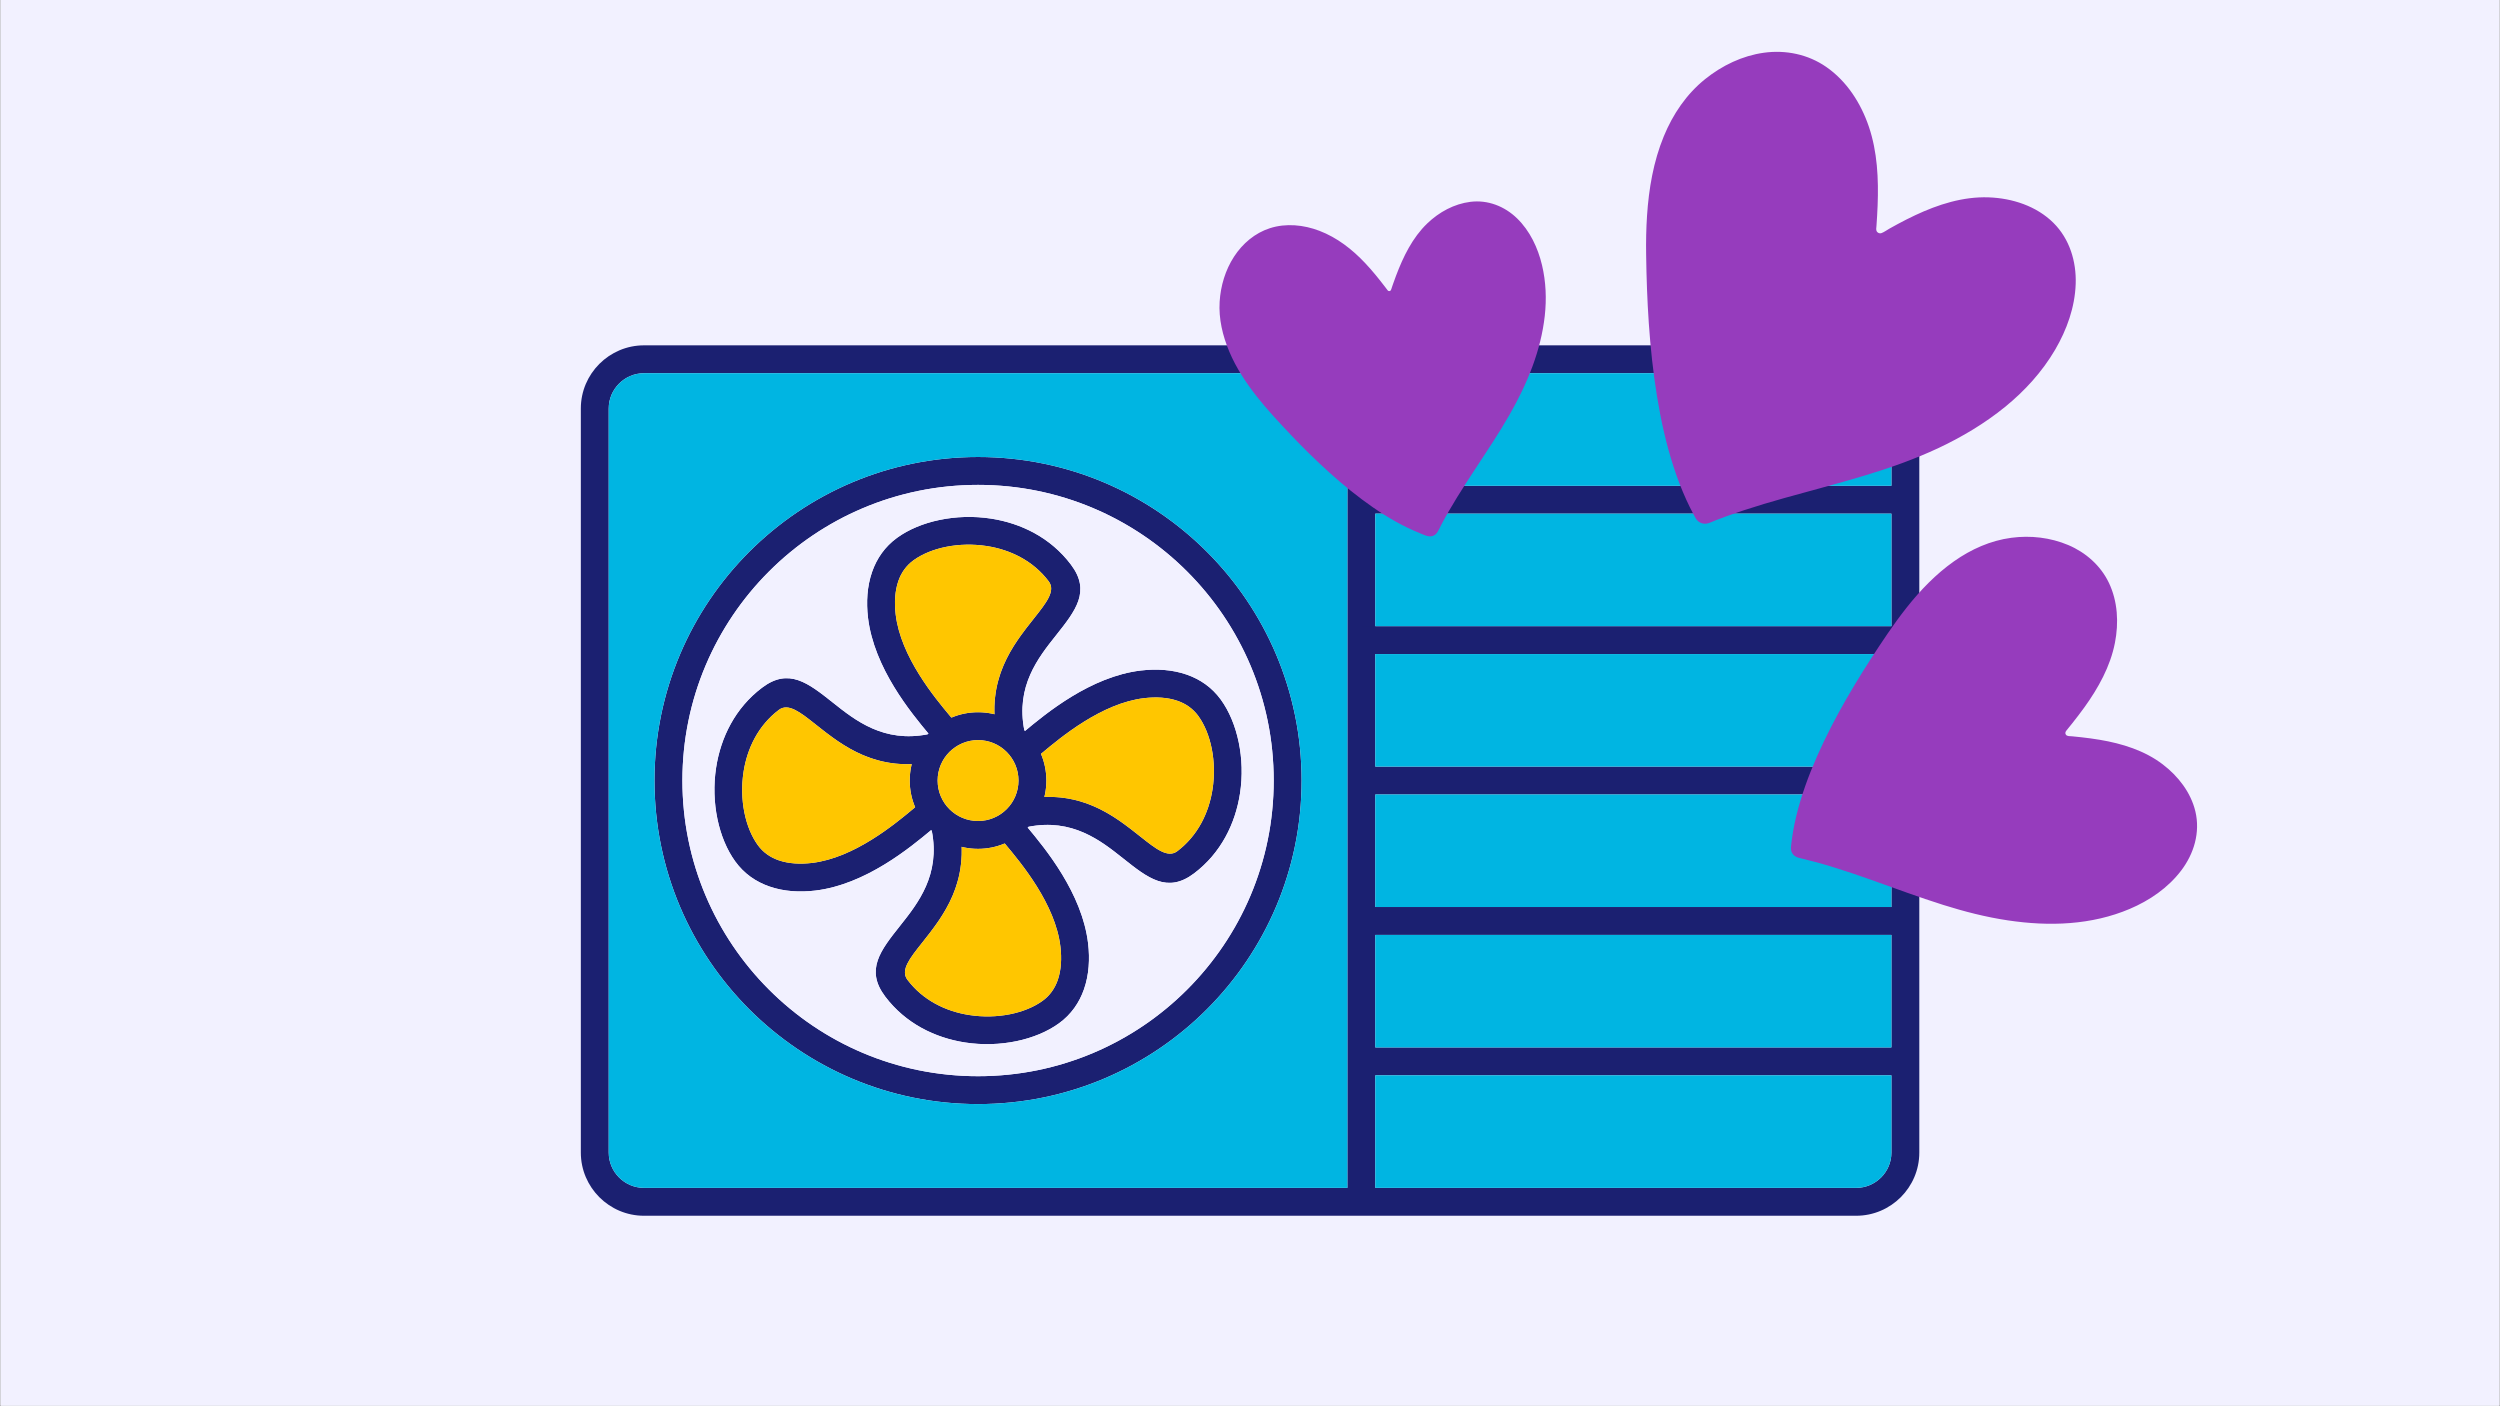
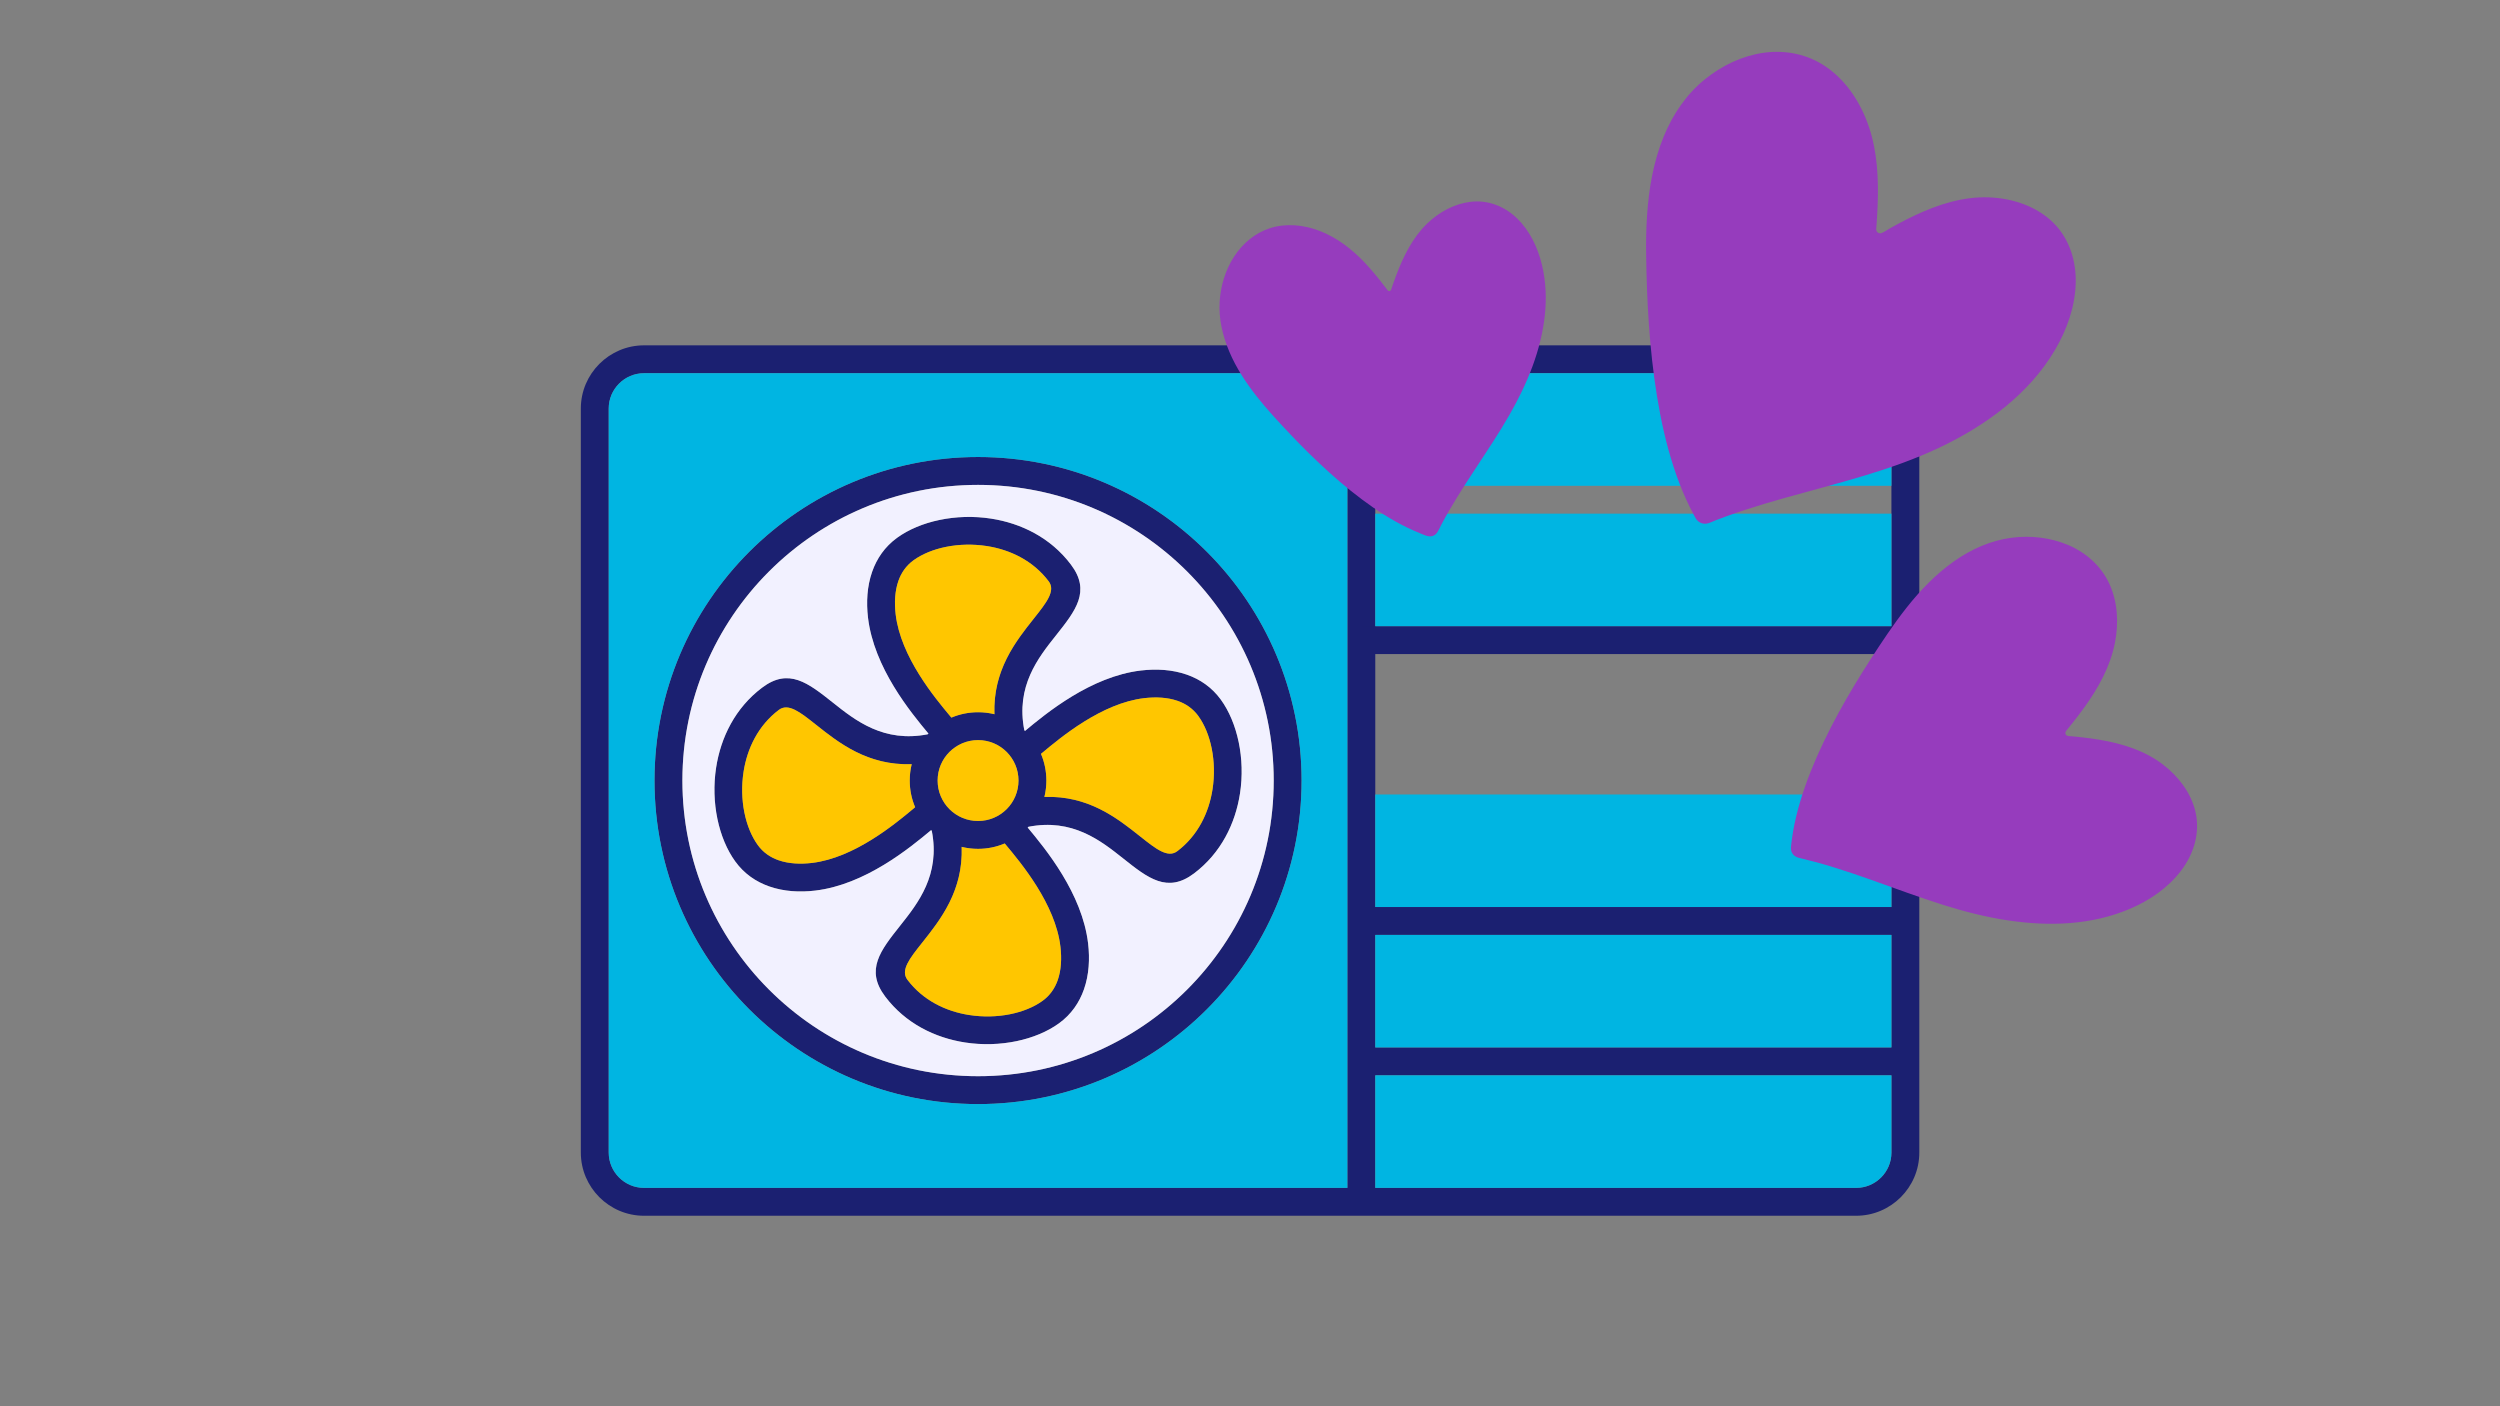
<svg xmlns="http://www.w3.org/2000/svg" width="1360" zoomAndPan="magnify" viewBox="0 0 1020 573.75" height="765" preserveAspectRatio="xMidYMid meet" version="1.2">
  <rect x="0" y="0" width="1020" height="573.75" fill="#808080" stroke="none" />
  <defs>
    <clipPath id="8223fd83ee">
-       <path d="M 0.223 0 L 1019.777 0 L 1019.777 573.5 L 0.223 573.5 Z M 0.223 0 " />
-     </clipPath>
+       </clipPath>
    <clipPath id="eef625f430">
      <path d="M 236.848 140.895 L 783.359 140.895 L 783.359 496.238 L 236.848 496.238 Z M 236.848 140.895 " />
    </clipPath>
    <clipPath id="a6cdfe4df5">
      <path d="M 672 22 L 846 22 L 846 213 L 672 213 Z M 672 22 " />
    </clipPath>
    <clipPath id="621ca41fbd">
      <path d="M 595.449 -59.625 L 997.719 171.719 L 854.953 419.969 L 452.684 188.625 Z M 595.449 -59.625 " />
    </clipPath>
    <clipPath id="c5fc4681ab">
      <path d="M 595.449 -59.625 L 997.719 171.719 L 854.953 419.969 L 452.684 188.625 Z M 595.449 -59.625 " />
    </clipPath>
    <clipPath id="ba6fc35666">
      <path d="M 671 21 L 847 21 L 847 214 L 671 214 Z M 671 21 " />
    </clipPath>
    <clipPath id="4b7c50ebd3">
      <path d="M 595.449 -59.625 L 997.719 171.719 L 854.953 419.969 L 452.684 188.625 Z M 595.449 -59.625 " />
    </clipPath>
    <clipPath id="a9d6596e57">
      <path d="M 595.449 -59.625 L 997.719 171.719 L 854.953 419.969 L 452.684 188.625 Z M 595.449 -59.625 " />
    </clipPath>
    <clipPath id="67f90d64ec">
      <path d="M 732 220 L 896 220 L 896 376 L 732 376 Z M 732 220 " />
    </clipPath>
    <clipPath id="e02bf80940">
      <path d="M 595.449 -59.625 L 997.719 171.719 L 854.953 419.969 L 452.684 188.625 Z M 595.449 -59.625 " />
    </clipPath>
    <clipPath id="3de316bc21">
      <path d="M 595.449 -59.625 L 997.719 171.719 L 854.953 419.969 L 452.684 188.625 Z M 595.449 -59.625 " />
    </clipPath>
    <clipPath id="c2408e4aec">
      <path d="M 730 219 L 897 219 L 897 377 L 730 377 Z M 730 219 " />
    </clipPath>
    <clipPath id="a9e5815c25">
      <path d="M 595.449 -59.625 L 997.719 171.719 L 854.953 419.969 L 452.684 188.625 Z M 595.449 -59.625 " />
    </clipPath>
    <clipPath id="f487637dbc">
      <path d="M 595.449 -59.625 L 997.719 171.719 L 854.953 419.969 L 452.684 188.625 Z M 595.449 -59.625 " />
    </clipPath>
    <clipPath id="17b69a3907">
      <path d="M 498 83 L 630 83 L 630 218 L 498 218 Z M 498 83 " />
    </clipPath>
    <clipPath id="6718ddff39">
      <path d="M 595.449 -59.625 L 997.719 171.719 L 854.953 419.969 L 452.684 188.625 Z M 595.449 -59.625 " />
    </clipPath>
    <clipPath id="c329873f5b">
      <path d="M 595.449 -59.625 L 997.719 171.719 L 854.953 419.969 L 452.684 188.625 Z M 595.449 -59.625 " />
    </clipPath>
    <clipPath id="cbdcd36389">
      <path d="M 497 82 L 631 82 L 631 219 L 497 219 Z M 497 82 " />
    </clipPath>
    <clipPath id="9a08fd5f4f">
      <path d="M 595.449 -59.625 L 997.719 171.719 L 854.953 419.969 L 452.684 188.625 Z M 595.449 -59.625 " />
    </clipPath>
    <clipPath id="dcb48e69c6">
      <path d="M 595.449 -59.625 L 997.719 171.719 L 854.953 419.969 L 452.684 188.625 Z M 595.449 -59.625 " />
    </clipPath>
  </defs>
  <g id="f1e2d05d6f">
    <g clip-rule="nonzero" clip-path="url(#8223fd83ee)">
      <path style=" stroke:none;fill-rule:nonzero;fill:#ffffff;fill-opacity:1;" d="M 0.223 0 L 1019.777 0 L 1019.777 573.5 L 0.223 573.5 Z M 0.223 0 " />
-       <path style=" stroke:none;fill-rule:nonzero;fill:#f2f1ff;fill-opacity:1;" d="M 0.223 0 L 1019.777 0 L 1019.777 573.5 L 0.223 573.5 Z M 0.223 0 " />
    </g>
    <g clip-rule="nonzero" clip-path="url(#eef625f430)">
      <path style=" stroke:none;fill-rule:nonzero;fill:#1b2071;fill-opacity:1;" d="M 757.316 152.277 L 262.742 152.277 C 258.789 152.277 255.195 153.898 252.586 156.508 C 249.977 159.117 248.355 162.711 248.355 166.66 L 248.355 470.266 C 248.355 474.211 249.977 477.809 252.586 480.422 C 255.195 483.031 258.789 484.648 262.742 484.648 L 757.316 484.648 C 761.262 484.648 764.863 483.031 767.473 480.422 C 770.082 477.809 771.703 474.211 771.703 470.266 L 771.703 166.66 C 771.703 162.711 770.082 159.117 767.473 156.508 C 764.863 153.898 761.262 152.277 757.316 152.277 Z M 262.742 140.898 L 757.316 140.898 C 764.406 140.898 770.844 143.801 775.516 148.465 C 780.18 153.133 783.078 159.574 783.078 166.66 L 783.078 470.266 C 783.078 477.352 780.18 483.793 775.516 488.465 C 770.844 493.129 764.406 496.027 757.316 496.027 L 262.742 496.027 C 255.652 496.027 249.215 493.129 244.543 488.465 C 239.879 483.793 236.98 477.352 236.98 470.266 L 236.98 166.66 C 236.98 159.574 239.879 153.133 244.543 148.465 C 249.215 143.801 255.652 140.898 262.742 140.898 " />
    </g>
    <path style=" stroke:none;fill-rule:nonzero;fill:#1b2071;fill-opacity:1;" d="M 561.113 146.59 L 561.113 490.34 L 549.73 490.34 L 549.73 146.59 L 561.113 146.59 " />
-     <path style=" stroke:none;fill-rule:nonzero;fill:#1b2071;fill-opacity:1;" d="M 777.391 209.57 L 555.422 209.57 L 555.422 198.195 L 777.391 198.195 L 777.391 209.57 " />
    <path style=" stroke:none;fill-rule:nonzero;fill:#1b2071;fill-opacity:1;" d="M 777.391 266.859 L 555.422 266.859 L 555.422 255.48 L 777.391 255.48 L 777.391 266.859 " />
-     <path style=" stroke:none;fill-rule:nonzero;fill:#1b2071;fill-opacity:1;" d="M 777.391 324.152 L 555.422 324.152 L 555.422 312.773 L 777.391 312.773 L 777.391 324.152 " />
    <path style=" stroke:none;fill-rule:nonzero;fill:#1b2071;fill-opacity:1;" d="M 777.391 381.445 L 555.422 381.445 L 555.422 370.062 L 777.391 370.062 L 777.391 381.445 " />
    <path style=" stroke:none;fill-rule:nonzero;fill:#1b2071;fill-opacity:1;" d="M 777.391 438.734 L 555.422 438.734 L 555.422 427.355 L 777.391 427.355 L 777.391 438.734 " />
    <path style=" stroke:none;fill-rule:nonzero;fill:#1b2071;fill-opacity:1;" d="M 410.715 306.797 C 407.727 303.812 403.602 301.965 399.047 301.965 C 394.488 301.965 390.363 303.812 387.375 306.797 C 384.395 309.785 382.551 313.902 382.551 318.465 C 382.551 323.016 384.395 327.145 387.375 330.129 C 390.363 333.113 394.488 334.961 399.047 334.961 C 403.602 334.961 407.727 333.113 410.715 330.129 C 413.699 327.145 415.547 323.016 415.547 318.465 C 415.547 313.902 413.699 309.785 410.715 306.797 Z M 399.047 290.59 C 406.742 290.59 413.711 293.707 418.758 298.754 C 423.805 303.793 426.922 310.766 426.922 318.465 C 426.922 326.16 423.805 333.133 418.758 338.172 C 413.711 343.219 406.742 346.336 399.047 346.336 C 391.352 346.336 384.379 343.219 379.332 338.172 C 374.293 333.133 371.168 326.16 371.168 318.465 C 371.168 310.766 374.293 303.793 379.332 298.754 C 384.379 293.707 391.352 290.59 399.047 290.59 " />
    <path style=" stroke:none;fill-rule:nonzero;fill:#1b2071;fill-opacity:1;" d="M 381.434 302.484 C 380.836 301.738 380.086 300.836 379.199 299.773 C 371.984 291.145 356.598 272.727 354.145 252.008 C 353.402 245.727 353.762 239.203 355.832 233.285 C 357.727 227.891 360.984 223.066 366.039 219.402 C 375.379 212.633 390.09 209.387 404.359 211.594 C 416.598 213.492 428.645 219.348 436.938 230.352 C 445.145 241.23 438.883 249.109 430.797 259.293 C 423.559 268.402 414.34 280.012 417.945 298.07 L 406.789 300.293 C 402.168 277.09 413.227 263.16 421.91 252.23 C 426.91 245.926 430.789 241.051 427.875 237.195 C 421.527 228.777 412.176 224.273 402.625 222.793 C 391.277 221.035 379.809 223.457 372.707 228.602 C 369.668 230.809 367.695 233.734 366.543 237.016 C 365.098 241.152 364.871 245.934 365.434 250.68 C 367.488 268.051 381.391 284.688 387.906 292.48 C 388.91 293.684 389.762 294.699 390.363 295.469 L 381.434 302.484 " />
    <path style=" stroke:none;fill-rule:nonzero;fill:#1b2071;fill-opacity:1;" d="M 484.344 233.164 C 462.516 211.336 432.355 197.836 399.047 197.836 C 365.734 197.836 335.574 211.336 313.746 233.164 C 291.918 254.996 278.418 285.148 278.418 318.465 C 278.418 351.777 291.918 381.93 313.746 403.758 C 335.574 425.59 365.734 439.09 399.047 439.09 C 432.355 439.09 462.516 425.59 484.344 403.758 C 506.176 381.93 519.676 351.777 519.676 318.465 C 519.676 285.148 506.176 254.996 484.344 233.164 Z M 399.047 186.457 C 435.496 186.457 468.5 201.23 492.387 225.117 C 516.277 249.008 531.051 282.012 531.051 318.465 C 531.051 354.914 516.277 387.914 492.387 411.801 C 468.5 435.695 435.496 450.469 399.047 450.469 C 362.59 450.469 329.59 435.695 305.703 411.801 C 281.816 387.914 267.035 354.914 267.035 318.465 C 267.035 282.012 281.816 249.008 305.703 225.117 C 329.59 201.23 362.59 186.457 399.047 186.457 " />
    <path style=" stroke:none;fill-rule:nonzero;fill:#1b2071;fill-opacity:1;" d="M 415.023 300.848 C 415.77 300.258 416.672 299.508 417.738 298.613 C 426.367 291.406 444.781 276.012 465.5 273.566 C 471.785 272.816 478.301 273.176 484.227 275.254 C 489.613 277.141 494.441 280.406 498.109 285.457 C 504.879 294.801 508.125 309.504 505.914 323.773 C 504.016 336.016 498.16 348.062 487.16 356.359 C 476.281 364.566 468.395 358.305 458.215 350.215 C 449.109 342.98 437.5 333.758 419.434 337.363 L 417.211 326.207 C 440.418 321.582 454.352 332.645 465.281 341.328 C 471.578 346.332 476.457 350.203 480.316 347.293 C 488.734 340.945 493.23 331.598 494.711 322.039 C 496.473 310.691 494.051 299.223 488.91 292.121 C 486.703 289.086 483.777 287.109 480.496 285.965 C 476.355 284.512 471.57 284.293 466.832 284.848 C 449.461 286.902 432.824 300.809 425.023 307.324 C 423.824 308.332 422.809 309.176 422.043 309.785 L 415.023 300.848 " />
    <path style=" stroke:none;fill-rule:nonzero;fill:#1b2071;fill-opacity:1;" d="M 416.66 334.441 C 417.254 335.188 418.004 336.09 418.895 337.152 C 426.105 345.781 441.5 364.195 443.945 384.918 C 444.691 391.203 444.332 397.719 442.258 403.645 C 440.371 409.035 437.105 413.863 432.055 417.523 C 422.711 424.297 408.004 427.543 393.734 425.332 C 381.492 423.434 369.449 417.578 361.152 406.578 C 352.945 395.699 359.207 387.816 367.297 377.633 C 374.531 368.523 383.746 356.914 380.148 338.855 L 391.301 336.633 C 395.93 359.836 384.863 373.766 376.184 384.695 C 371.18 390.992 367.309 395.871 370.219 399.73 C 376.566 408.152 385.91 412.652 395.465 414.129 C 406.812 415.895 418.289 413.469 425.387 408.324 C 428.426 406.121 430.395 403.191 431.547 399.91 C 432.996 395.773 433.219 390.988 432.656 386.25 C 430.602 368.875 416.695 352.238 410.188 344.441 C 409.18 343.242 408.336 342.223 407.727 341.461 L 416.66 334.441 " />
    <path style=" stroke:none;fill-rule:nonzero;fill:#1b2071;fill-opacity:1;" d="M 383.07 336.078 C 382.316 336.668 381.422 337.422 380.355 338.312 C 371.723 345.523 353.309 360.914 332.594 363.363 C 326.305 364.109 319.789 363.75 313.867 361.672 C 308.477 359.785 303.648 356.527 299.984 351.469 C 293.215 342.125 289.969 327.422 292.18 313.152 C 294.07 300.914 299.93 288.863 310.934 280.566 C 321.812 272.359 329.695 278.621 339.879 286.711 C 348.988 293.945 360.594 303.164 378.656 299.562 L 380.879 310.719 C 357.672 315.344 343.746 304.281 332.812 295.602 C 326.512 290.602 321.633 286.723 317.773 289.633 C 309.359 295.98 304.859 305.332 303.375 314.883 C 301.617 326.23 304.043 337.703 309.188 344.805 C 311.387 347.844 314.32 349.809 317.602 350.961 C 321.738 352.414 326.516 352.633 331.262 352.078 C 348.633 350.02 365.27 336.117 373.066 329.602 C 374.27 328.594 375.281 327.75 376.051 327.148 L 383.07 336.078 " />
    <path style=" stroke:none;fill-rule:evenodd;fill:#f2f1ff;fill-opacity:1;" d="M 484.344 233.164 C 462.516 211.336 432.355 197.836 399.047 197.836 C 365.734 197.836 335.574 211.336 313.746 233.164 C 291.918 254.996 278.418 285.148 278.418 318.465 C 278.418 351.777 291.918 381.93 313.746 403.758 C 335.574 425.59 365.734 439.09 399.047 439.09 C 432.355 439.09 462.516 425.59 484.344 403.758 C 506.176 381.93 519.676 351.777 519.676 318.465 C 519.676 285.148 506.176 254.996 484.344 233.164 Z M 418.211 298.215 C 427.027 290.855 445.148 275.965 465.5 273.566 C 471.785 272.816 478.301 273.176 484.227 275.254 C 489.613 277.141 494.441 280.406 498.109 285.457 C 504.879 294.801 508.125 309.504 505.914 323.773 C 504.016 336.016 498.16 348.062 487.16 356.359 C 476.281 364.566 468.395 358.305 458.215 350.215 C 449.125 343 437.551 333.805 419.562 337.34 C 419.469 337.438 419.383 337.531 419.289 337.629 C 426.656 346.449 441.539 364.566 443.945 384.918 C 444.691 391.203 444.332 397.719 442.258 403.645 C 440.371 409.035 437.105 413.863 432.055 417.523 C 422.711 424.297 408.004 427.543 393.734 425.332 C 381.492 423.434 369.449 417.578 361.152 406.578 C 352.945 395.699 359.207 387.816 367.297 377.633 C 374.512 368.547 383.707 356.969 380.172 338.977 C 380.074 338.883 379.98 338.797 379.883 338.703 C 371.062 346.07 352.938 360.961 332.594 363.363 C 326.305 364.109 319.789 363.75 313.867 361.672 C 308.477 359.785 303.648 356.527 299.984 351.469 C 293.215 342.125 289.969 327.422 292.18 313.152 C 294.07 300.914 299.93 288.863 310.934 280.566 C 321.812 272.359 329.695 278.621 339.879 286.711 C 348.965 293.93 360.543 303.121 378.535 299.586 C 378.621 299.488 378.715 299.395 378.801 299.297 C 371.438 290.484 356.551 272.355 354.145 252.008 C 353.402 245.727 353.762 239.203 355.832 233.285 C 357.727 227.891 360.984 223.066 366.039 219.402 C 375.379 212.633 390.09 209.387 404.359 211.594 C 416.598 213.492 428.645 219.348 436.938 230.352 C 445.145 241.23 438.883 249.109 430.797 259.293 C 423.578 268.379 414.387 279.957 417.922 297.949 C 418.016 298.035 418.113 298.129 418.211 298.215 " />
    <path style=" stroke:none;fill-rule:evenodd;fill:#00b5e2;fill-opacity:1;" d="M 561.113 198.195 L 771.703 198.195 L 771.703 166.66 C 771.703 162.711 770.082 159.117 767.473 156.508 C 764.863 153.898 761.262 152.277 757.316 152.277 L 561.113 152.277 L 561.113 198.195 " />
    <path style=" stroke:none;fill-rule:evenodd;fill:#00b5e2;fill-opacity:1;" d="M 771.703 209.57 L 561.113 209.57 L 561.113 255.48 L 771.703 255.48 L 771.703 209.57 " />
-     <path style=" stroke:none;fill-rule:evenodd;fill:#00b5e2;fill-opacity:1;" d="M 771.703 266.859 L 561.113 266.859 L 561.113 312.773 L 771.703 312.773 L 771.703 266.859 " />
    <path style=" stroke:none;fill-rule:evenodd;fill:#00b5e2;fill-opacity:1;" d="M 771.703 324.152 L 561.113 324.152 L 561.113 370.062 L 771.703 370.062 L 771.703 324.152 " />
    <path style=" stroke:none;fill-rule:evenodd;fill:#00b5e2;fill-opacity:1;" d="M 771.703 381.445 L 561.113 381.445 L 561.113 427.355 L 771.703 427.355 L 771.703 381.445 " />
    <path style=" stroke:none;fill-rule:evenodd;fill:#00b5e2;fill-opacity:1;" d="M 771.703 438.734 L 561.113 438.734 L 561.113 484.648 L 757.316 484.648 C 761.262 484.648 764.863 483.031 767.473 480.422 C 770.082 477.809 771.703 474.211 771.703 470.266 L 771.703 438.734 " />
    <path style=" stroke:none;fill-rule:evenodd;fill:#00b5e2;fill-opacity:1;" d="M 531.051 318.465 C 531.051 354.914 516.277 387.914 492.387 411.801 C 468.5 435.695 435.496 450.469 399.047 450.469 C 362.59 450.469 329.59 435.695 305.703 411.801 C 281.816 387.914 267.035 354.914 267.035 318.465 C 267.035 282.012 281.816 249.008 305.703 225.117 C 329.59 201.23 362.59 186.457 399.047 186.457 C 435.496 186.457 468.5 201.23 492.387 225.117 C 516.277 249.008 531.051 282.012 531.051 318.465 Z M 549.73 484.648 L 549.73 152.277 L 262.742 152.277 C 258.789 152.277 255.195 153.898 252.586 156.508 C 249.977 159.117 248.355 162.711 248.355 166.66 L 248.355 470.266 C 248.355 474.211 249.977 477.809 252.586 480.422 C 255.195 483.031 258.789 484.648 262.742 484.648 L 549.73 484.648 " />
    <path style=" stroke:none;fill-rule:evenodd;fill:#ffc600;fill-opacity:1;" d="M 432.656 386.25 C 430.602 368.875 416.695 352.238 410.188 344.441 C 410.102 344.34 410.012 344.238 409.926 344.133 C 406.582 345.555 402.906 346.336 399.047 346.336 C 396.746 346.336 394.504 346.059 392.363 345.531 C 392.988 363.543 383.695 375.242 376.184 384.695 C 371.18 390.992 367.309 395.871 370.219 399.73 C 376.566 408.152 385.91 412.652 395.465 414.129 C 406.812 415.895 418.289 413.469 425.387 408.324 C 428.426 406.121 430.395 403.191 431.547 399.91 C 432.996 395.773 433.219 390.988 432.656 386.25 " />
    <path style=" stroke:none;fill-rule:evenodd;fill:#ffc600;fill-opacity:1;" d="M 426.117 325.148 C 444.125 324.523 455.824 333.816 465.281 341.328 C 471.578 346.332 476.457 350.203 480.316 347.293 C 488.734 340.945 493.23 331.598 494.711 322.039 C 496.473 310.691 494.051 299.223 488.91 292.121 C 486.703 289.086 483.777 287.109 480.496 285.965 C 476.355 284.512 471.57 284.293 466.832 284.848 C 449.461 286.902 432.824 300.809 425.023 307.324 C 424.918 307.41 424.82 307.496 424.719 307.578 C 426.137 310.922 426.922 314.605 426.922 318.465 C 426.922 320.766 426.645 323.004 426.117 325.148 " />
    <path style=" stroke:none;fill-rule:evenodd;fill:#ffc600;fill-opacity:1;" d="M 405.73 291.395 C 405.105 273.387 414.398 261.684 421.91 252.23 C 426.91 245.926 430.789 241.051 427.875 237.195 C 421.527 228.777 412.176 224.273 402.625 222.793 C 391.277 221.035 379.809 223.457 372.707 228.602 C 369.668 230.809 367.695 233.734 366.543 237.016 C 365.098 241.152 364.871 245.934 365.434 250.68 C 367.488 268.051 381.391 284.688 387.906 292.48 C 387.996 292.586 388.082 292.691 388.164 292.789 C 391.508 291.371 395.188 290.59 399.047 290.59 C 401.352 290.59 403.59 290.867 405.73 291.395 " />
    <path style=" stroke:none;fill-rule:evenodd;fill:#ffc600;fill-opacity:1;" d="M 410.715 306.797 C 407.727 303.812 403.602 301.965 399.047 301.965 C 394.488 301.965 390.363 303.812 387.375 306.797 C 384.395 309.785 382.551 313.902 382.551 318.465 C 382.551 323.016 384.395 327.145 387.375 330.129 C 390.363 333.113 394.488 334.961 399.047 334.961 C 403.602 334.961 407.727 333.113 410.715 330.129 C 413.699 327.145 415.547 323.016 415.547 318.465 C 415.547 313.902 413.699 309.785 410.715 306.797 " />
    <path style=" stroke:none;fill-rule:evenodd;fill:#ffc600;fill-opacity:1;" d="M 371.168 318.465 C 371.168 316.16 371.449 313.922 371.977 311.781 C 353.969 312.406 342.27 303.109 332.812 295.602 C 326.512 290.602 321.633 286.723 317.773 289.633 C 309.359 295.98 304.859 305.332 303.375 314.883 C 301.617 326.23 304.043 337.703 309.188 344.805 C 311.387 347.844 314.32 349.809 317.602 350.961 C 321.738 352.414 326.516 352.633 331.262 352.078 C 348.633 350.02 365.27 336.117 373.066 329.602 C 373.168 329.516 373.273 329.43 373.371 329.348 C 371.953 326.004 371.168 322.324 371.168 318.465 " />
    <g clip-rule="nonzero" clip-path="url(#a6cdfe4df5)">
      <g clip-rule="nonzero" clip-path="url(#621ca41fbd)">
        <g clip-rule="nonzero" clip-path="url(#c5fc4681ab)">
          <path style=" stroke:none;fill-rule:nonzero;fill:#963cbd;fill-opacity:1;" d="M 673 103.93 C 672.727 83.469 674.734 61.973 686 44.895 C 697.27 27.816 720.254 17.02 738.926 25.387 C 751.566 31.051 759.637 44.133 762.762 57.629 C 765.465 69.297 765.023 81.395 764.141 93.379 C 763.965 95.758 766.512 97.359 768.578 96.168 C 779.266 90.023 790.336 84.297 802.457 82.414 C 816.434 80.25 832.32 84.348 840.273 96.039 C 848.094 107.531 846.359 123.281 840.508 135.887 C 828.516 161.715 802.184 177.984 775.43 187.738 C 749.621 197.145 722.254 201.77 696.773 212.098 C 695.406 212.652 693.82 212.148 693.09 210.863 C 676.449 181.566 673.438 136.719 673 103.93 " />
        </g>
      </g>
    </g>
    <g clip-rule="nonzero" clip-path="url(#ba6fc35666)">
      <g clip-rule="nonzero" clip-path="url(#4b7c50ebd3)">
        <g clip-rule="nonzero" clip-path="url(#a9d6596e57)">
          <path style=" stroke:none;fill-rule:nonzero;fill:#963cbd;fill-opacity:1;" d="M 674.371 103.918 C 674.207 93.102 674.688 82.184 676.875 71.566 C 678.969 61.43 682.676 51.352 688.984 43.047 C 698.914 29.969 716.73 20.645 733.305 24.875 C 742.621 27.254 750.098 33.898 755.012 41.992 C 760.344 50.77 762.648 60.871 763.254 71.039 C 763.574 76.43 763.461 81.836 763.168 87.227 C 763.098 88.527 763.016 89.824 762.93 91.121 C 762.848 92.328 762.586 93.637 762.93 94.82 C 763.484 96.723 765.375 98.062 767.359 97.934 C 768.488 97.859 769.395 97.285 770.352 96.738 C 771.531 96.066 772.715 95.395 773.906 94.742 C 776.102 93.531 778.32 92.359 780.57 91.25 C 785.203 88.961 789.984 86.957 794.949 85.508 C 804.344 82.77 814.332 82.297 823.688 85.496 C 832.27 88.434 839.461 94.688 842.422 103.398 C 845.273 111.785 844.359 121.02 841.637 129.312 C 838.613 138.535 833.152 146.973 826.664 154.137 C 812.809 169.438 793.961 179.559 774.762 186.527 C 754.109 194.023 732.523 198.465 711.652 205.258 C 709.031 206.109 706.426 207 703.836 207.934 C 702.59 208.383 701.348 208.844 700.113 209.316 C 698.816 209.812 697.508 210.48 696.176 210.859 C 695.273 211.113 694.594 210.738 694.152 209.953 C 693.617 208.996 693.094 208.031 692.59 207.059 C 691.582 205.113 690.641 203.133 689.762 201.125 C 685.977 192.492 683.309 183.383 681.246 174.199 C 677.012 155.324 675.355 135.926 674.676 116.625 C 674.523 112.391 674.426 108.156 674.371 103.918 C 674.348 102.156 671.602 102.168 671.625 103.938 C 671.754 113.258 672.07 122.574 672.711 131.875 C 673.398 141.859 674.453 151.824 676.059 161.707 C 677.652 171.488 679.793 181.207 682.875 190.629 C 684.34 195.125 686.031 199.547 687.988 203.852 C 688.926 205.91 689.93 207.945 691.008 209.941 C 691.527 210.895 692 211.973 692.855 212.676 C 693.801 213.453 695.004 213.809 696.219 213.641 C 697.48 213.469 698.719 212.781 699.902 212.324 C 701.238 211.805 702.582 211.301 703.93 210.812 C 706.516 209.867 709.121 208.969 711.738 208.113 C 717.082 206.359 722.473 204.766 727.883 203.238 C 738.715 200.184 749.621 197.395 760.398 194.141 C 770.863 190.984 781.203 187.371 791.098 182.707 C 800.652 178.195 809.793 172.734 818.008 166.066 C 826.086 159.512 833.215 151.695 838.484 142.699 C 843.277 134.523 846.566 125.336 846.883 115.801 C 847.184 106.688 844.402 97.504 837.84 90.969 C 830.895 84.051 820.969 80.852 811.332 80.52 C 800.922 80.156 790.785 83.414 781.457 87.785 C 779.047 88.91 776.676 90.125 774.332 91.383 C 773.184 92.004 772.039 92.633 770.898 93.273 C 769.855 93.855 768.773 94.688 767.652 95.102 C 767.027 95.332 766.32 95.141 765.883 94.637 C 765.277 93.934 765.547 92.914 765.605 92.074 C 765.801 89.32 765.965 86.562 766.07 83.801 C 766.48 73.035 765.984 61.957 762.492 51.676 C 759.242 42.098 753.512 33.129 745.109 27.309 C 737.656 22.145 728.562 20.281 719.633 21.52 C 710.855 22.738 702.617 26.727 695.738 32.242 C 688.062 38.398 682.531 46.602 678.809 55.66 C 674.594 65.922 672.723 76.965 671.988 87.988 C 671.637 93.297 671.543 98.621 671.625 103.938 C 671.652 105.703 674.398 105.691 674.371 103.918 " />
        </g>
      </g>
    </g>
    <g clip-rule="nonzero" clip-path="url(#67f90d64ec)">
      <g clip-rule="nonzero" clip-path="url(#e02bf80940)">
        <g clip-rule="nonzero" clip-path="url(#3de316bc21)">
          <path style=" stroke:none;fill-rule:nonzero;fill:#963cbd;fill-opacity:1;" d="M 771.32 259.219 C 781.391 244.43 793.613 230.047 810.254 223.469 C 826.891 216.895 848.77 220.691 857.941 236.055 C 864.152 246.453 863.363 259.867 858.832 271.102 C 854.914 280.812 848.527 289.254 841.883 297.398 C 840.562 299.012 841.586 301.438 843.66 301.621 C 854.398 302.582 865.199 304.035 874.824 308.77 C 885.918 314.23 895.238 325.137 895.07 337.504 C 894.902 349.652 885.758 360.062 875.242 366.152 C 853.691 378.633 826.676 377.074 802.621 370.633 C 779.422 364.418 757.5 353.996 734.074 348.609 C 732.812 348.32 731.934 347.164 732.055 345.875 C 734.84 316.547 755.18 282.922 771.32 259.219 " />
        </g>
      </g>
    </g>
    <g clip-rule="nonzero" clip-path="url(#c2408e4aec)">
      <g clip-rule="nonzero" clip-path="url(#a9e5815c25)">
        <g clip-rule="nonzero" clip-path="url(#f487637dbc)">
          <path style=" stroke:none;fill-rule:nonzero;fill:#963cbd;fill-opacity:1;" d="M 772.508 259.902 C 777.441 252.676 782.773 245.68 789.008 239.516 C 795.168 233.43 802.281 228.133 810.367 224.891 C 817.438 222.055 825.324 221.078 832.871 222.168 C 840.133 223.215 847.254 226.129 852.52 231.348 C 858.082 236.863 860.801 244.449 861.027 252.195 C 861.277 260.809 858.711 269.184 854.68 276.73 C 852.215 281.344 849.262 285.68 846.113 289.852 C 844.555 291.914 842.941 293.93 841.312 295.938 C 840.594 296.816 840 297.645 839.93 298.82 C 839.871 299.828 840.223 300.82 840.863 301.594 C 842.332 303.359 844.965 303.105 847.039 303.316 C 849.457 303.562 851.871 303.848 854.273 304.215 C 859.121 304.953 863.941 306 868.574 307.629 C 876.137 310.289 883.121 314.762 887.977 321.23 C 892.605 327.387 894.867 335.098 893.035 342.707 C 891.016 351.07 884.902 358 877.969 362.797 C 871.242 367.453 863.449 370.5 855.488 372.254 C 847.555 373.996 839.375 374.434 831.277 374.008 C 823.047 373.578 814.883 372.238 806.879 370.301 C 797.332 367.992 788.008 364.84 778.758 361.559 C 769.152 358.152 759.602 354.574 749.875 351.527 C 745.062 350.02 740.211 348.645 735.301 347.488 C 734.57 347.312 733.637 347.234 733.438 346.355 C 733.262 345.578 733.562 344.5 733.66 343.715 C 733.91 341.746 734.234 339.789 734.617 337.84 C 736.211 329.723 738.816 321.816 741.941 314.168 C 745.203 306.188 749.059 298.453 753.227 290.906 C 757.289 283.551 761.668 276.375 766.238 269.328 C 768.293 266.16 770.387 263.023 772.508 259.902 C 773.504 258.441 771.121 257.078 770.129 258.535 C 765.512 265.324 761.031 272.207 756.797 279.242 C 752.234 286.82 747.945 294.57 744.125 302.551 C 740.352 310.441 737 318.578 734.496 326.969 C 733.316 330.922 732.328 334.938 731.613 339.008 C 731.266 340.984 730.988 342.98 730.773 344.977 C 730.66 346.047 730.625 347.059 731.18 348.031 C 731.73 348.996 732.668 349.648 733.73 349.938 C 736.211 350.613 738.73 351.152 741.211 351.832 C 743.738 352.527 746.254 353.27 748.754 354.051 C 753.715 355.594 758.629 357.281 763.527 359.012 C 773.277 362.465 782.965 366.105 792.836 369.207 C 801.492 371.922 810.289 374.191 819.273 375.523 C 827.652 376.77 836.168 377.277 844.625 376.602 C 852.961 375.938 861.176 374.129 868.883 370.855 C 877.02 367.402 884.523 362.277 889.914 355.195 C 895.164 348.301 897.754 339.59 895.707 331.031 C 893.848 323.27 888.676 316.66 882.422 311.883 C 874.992 306.199 865.82 303.375 856.695 301.836 C 854.215 301.414 851.715 301.09 849.215 300.805 C 847.945 300.66 846.68 300.531 845.41 300.41 C 844.637 300.336 843.375 300.488 842.875 299.738 C 842.504 299.184 842.672 298.621 843.043 298.129 C 843.828 297.094 844.684 296.105 845.492 295.09 C 847.184 292.957 848.844 290.797 850.438 288.586 C 856.129 280.68 861.004 271.926 862.891 262.273 C 864.492 254.094 864.055 245.402 860.43 237.797 C 857.078 230.766 850.992 225.402 843.867 222.387 C 836.574 219.301 828.453 218.375 820.621 219.418 C 812.121 220.547 804.223 224.086 797.246 229.004 C 789.809 234.242 783.473 240.852 777.852 247.965 C 775.145 251.391 772.59 254.93 770.129 258.535 C 769.137 259.992 771.52 261.355 772.508 259.902 " />
        </g>
      </g>
    </g>
    <g clip-rule="nonzero" clip-path="url(#17b69a3907)">
      <g clip-rule="nonzero" clip-path="url(#6718ddff39)">
        <g clip-rule="nonzero" clip-path="url(#c329873f5b)">
          <path style=" stroke:none;fill-rule:nonzero;fill:#963cbd;fill-opacity:1;" d="M 520.512 168.781 C 510.543 157.77 501.32 145.098 499.258 130.387 C 497.195 115.676 504.527 98.762 518.715 94.355 C 528.32 91.371 538.992 94.625 547.176 100.473 C 554.246 105.527 559.812 112.332 565.09 119.281 C 566.133 120.66 568.289 120.309 568.844 118.672 C 571.715 110.191 574.992 101.758 580.695 94.918 C 587.266 87.027 597.887 81.633 607.828 84.184 C 617.602 86.688 624.219 96.098 627.086 105.773 C 632.953 125.598 626.422 147.098 616.531 165.254 C 606.992 182.766 594.309 198.422 585.387 216.277 C 584.91 217.238 583.801 217.723 582.789 217.375 C 559.66 209.406 536.492 186.43 520.512 168.781 " />
        </g>
      </g>
    </g>
    <g clip-rule="nonzero" clip-path="url(#cbdcd36389)">
      <g clip-rule="nonzero" clip-path="url(#9a08fd5f4f)">
        <g clip-rule="nonzero" clip-path="url(#dcb48e69c6)">
          <path style=" stroke:none;fill-rule:nonzero;fill:#963cbd;fill-opacity:1;" d="M 521.488 167.816 C 516.836 162.652 512.41 157.266 508.75 151.344 C 505.109 145.457 502.254 139.074 500.949 132.25 C 499.77 126.07 500.207 119.691 502.195 113.723 C 504.059 108.129 507.383 102.863 512.105 99.289 C 517.156 95.457 523.52 94.027 529.77 94.809 C 536.363 95.629 542.602 98.617 547.828 102.652 C 551.066 105.156 553.992 108.055 556.711 111.109 C 558.066 112.633 559.375 114.199 560.648 115.789 C 561.301 116.602 561.941 117.422 562.578 118.246 C 563.16 118.996 563.699 119.93 564.406 120.566 C 565.758 121.777 567.793 121.805 569.168 120.602 C 569.926 119.938 570.184 118.984 570.496 118.066 C 570.836 117.074 571.184 116.086 571.539 115.102 C 572.98 111.102 574.602 107.16 576.637 103.426 C 580.035 97.184 584.637 91.656 590.918 88.18 C 596.312 85.191 602.695 83.934 608.668 85.855 C 615.27 87.977 620.117 93.566 623.168 99.586 C 626.238 105.641 627.629 112.52 627.891 119.27 C 628.148 125.992 627.254 132.695 625.598 139.207 C 623.906 145.832 621.453 152.25 618.496 158.414 C 615.023 165.652 610.852 172.531 606.516 179.281 C 601.832 186.574 596.938 193.727 592.375 201.102 C 590.121 204.746 587.949 208.445 585.934 212.23 C 585.418 213.195 584.918 214.164 584.422 215.141 C 584.152 215.684 583.945 216.227 583.289 216.109 C 582.652 215.992 581.871 215.602 581.23 215.355 C 580.492 215.078 579.762 214.785 579.035 214.477 C 572.555 211.727 566.473 208.086 560.715 204.047 C 554.68 199.816 548.992 195.102 543.539 190.148 C 538.191 185.293 533.066 180.195 528.098 174.953 C 525.863 172.602 523.664 170.219 521.488 167.816 C 520.301 166.504 518.352 168.441 519.535 169.746 C 524.27 174.973 529.121 180.098 534.152 185.043 C 539.566 190.363 545.188 195.48 551.113 200.23 C 556.957 204.91 563.09 209.277 569.641 212.914 C 572.758 214.645 575.969 216.191 579.273 217.52 C 580.777 218.125 582.59 219.125 584.246 218.766 C 586.371 218.305 587.066 215.961 587.961 214.266 C 592.074 206.449 596.863 199.016 601.711 191.637 C 606.559 184.258 611.48 176.91 615.875 169.242 C 619.52 162.883 622.742 156.285 625.281 149.402 C 627.723 142.773 629.484 135.902 630.266 128.879 C 631.031 121.984 630.75 114.961 629.148 108.199 C 627.473 101.121 624.211 94.188 618.938 89.07 C 613.871 84.156 607.023 81.465 599.949 82.344 C 593.285 83.172 587.148 86.531 582.34 91.145 C 576.266 96.965 572.508 104.762 569.574 112.527 C 569.191 113.547 568.82 114.57 568.457 115.598 C 568.277 116.109 568.098 116.625 567.922 117.141 C 567.785 117.535 567.652 118.074 567.477 118.383 C 567.285 118.711 566.91 118.867 566.492 118.711 C 566.605 118.75 566.305 118.605 566.262 118.566 C 566.328 118.621 566.16 118.441 566.133 118.41 C 565.766 117.938 565.41 117.457 565.043 116.98 C 562.488 113.652 559.852 110.379 556.969 107.328 C 551.684 101.723 545.543 96.934 538.301 94.164 C 531.914 91.723 524.68 90.984 518.098 93.113 C 511.988 95.086 506.973 99.363 503.496 104.703 C 499.945 110.164 498.012 116.633 497.613 123.109 C 497.18 130.07 498.84 136.984 501.516 143.375 C 504.32 150.074 508.363 156.176 512.84 161.867 C 514.973 164.574 517.227 167.184 519.535 169.746 C 520.719 171.062 522.668 169.125 521.488 167.816 " />
        </g>
      </g>
    </g>
  </g>
</svg>